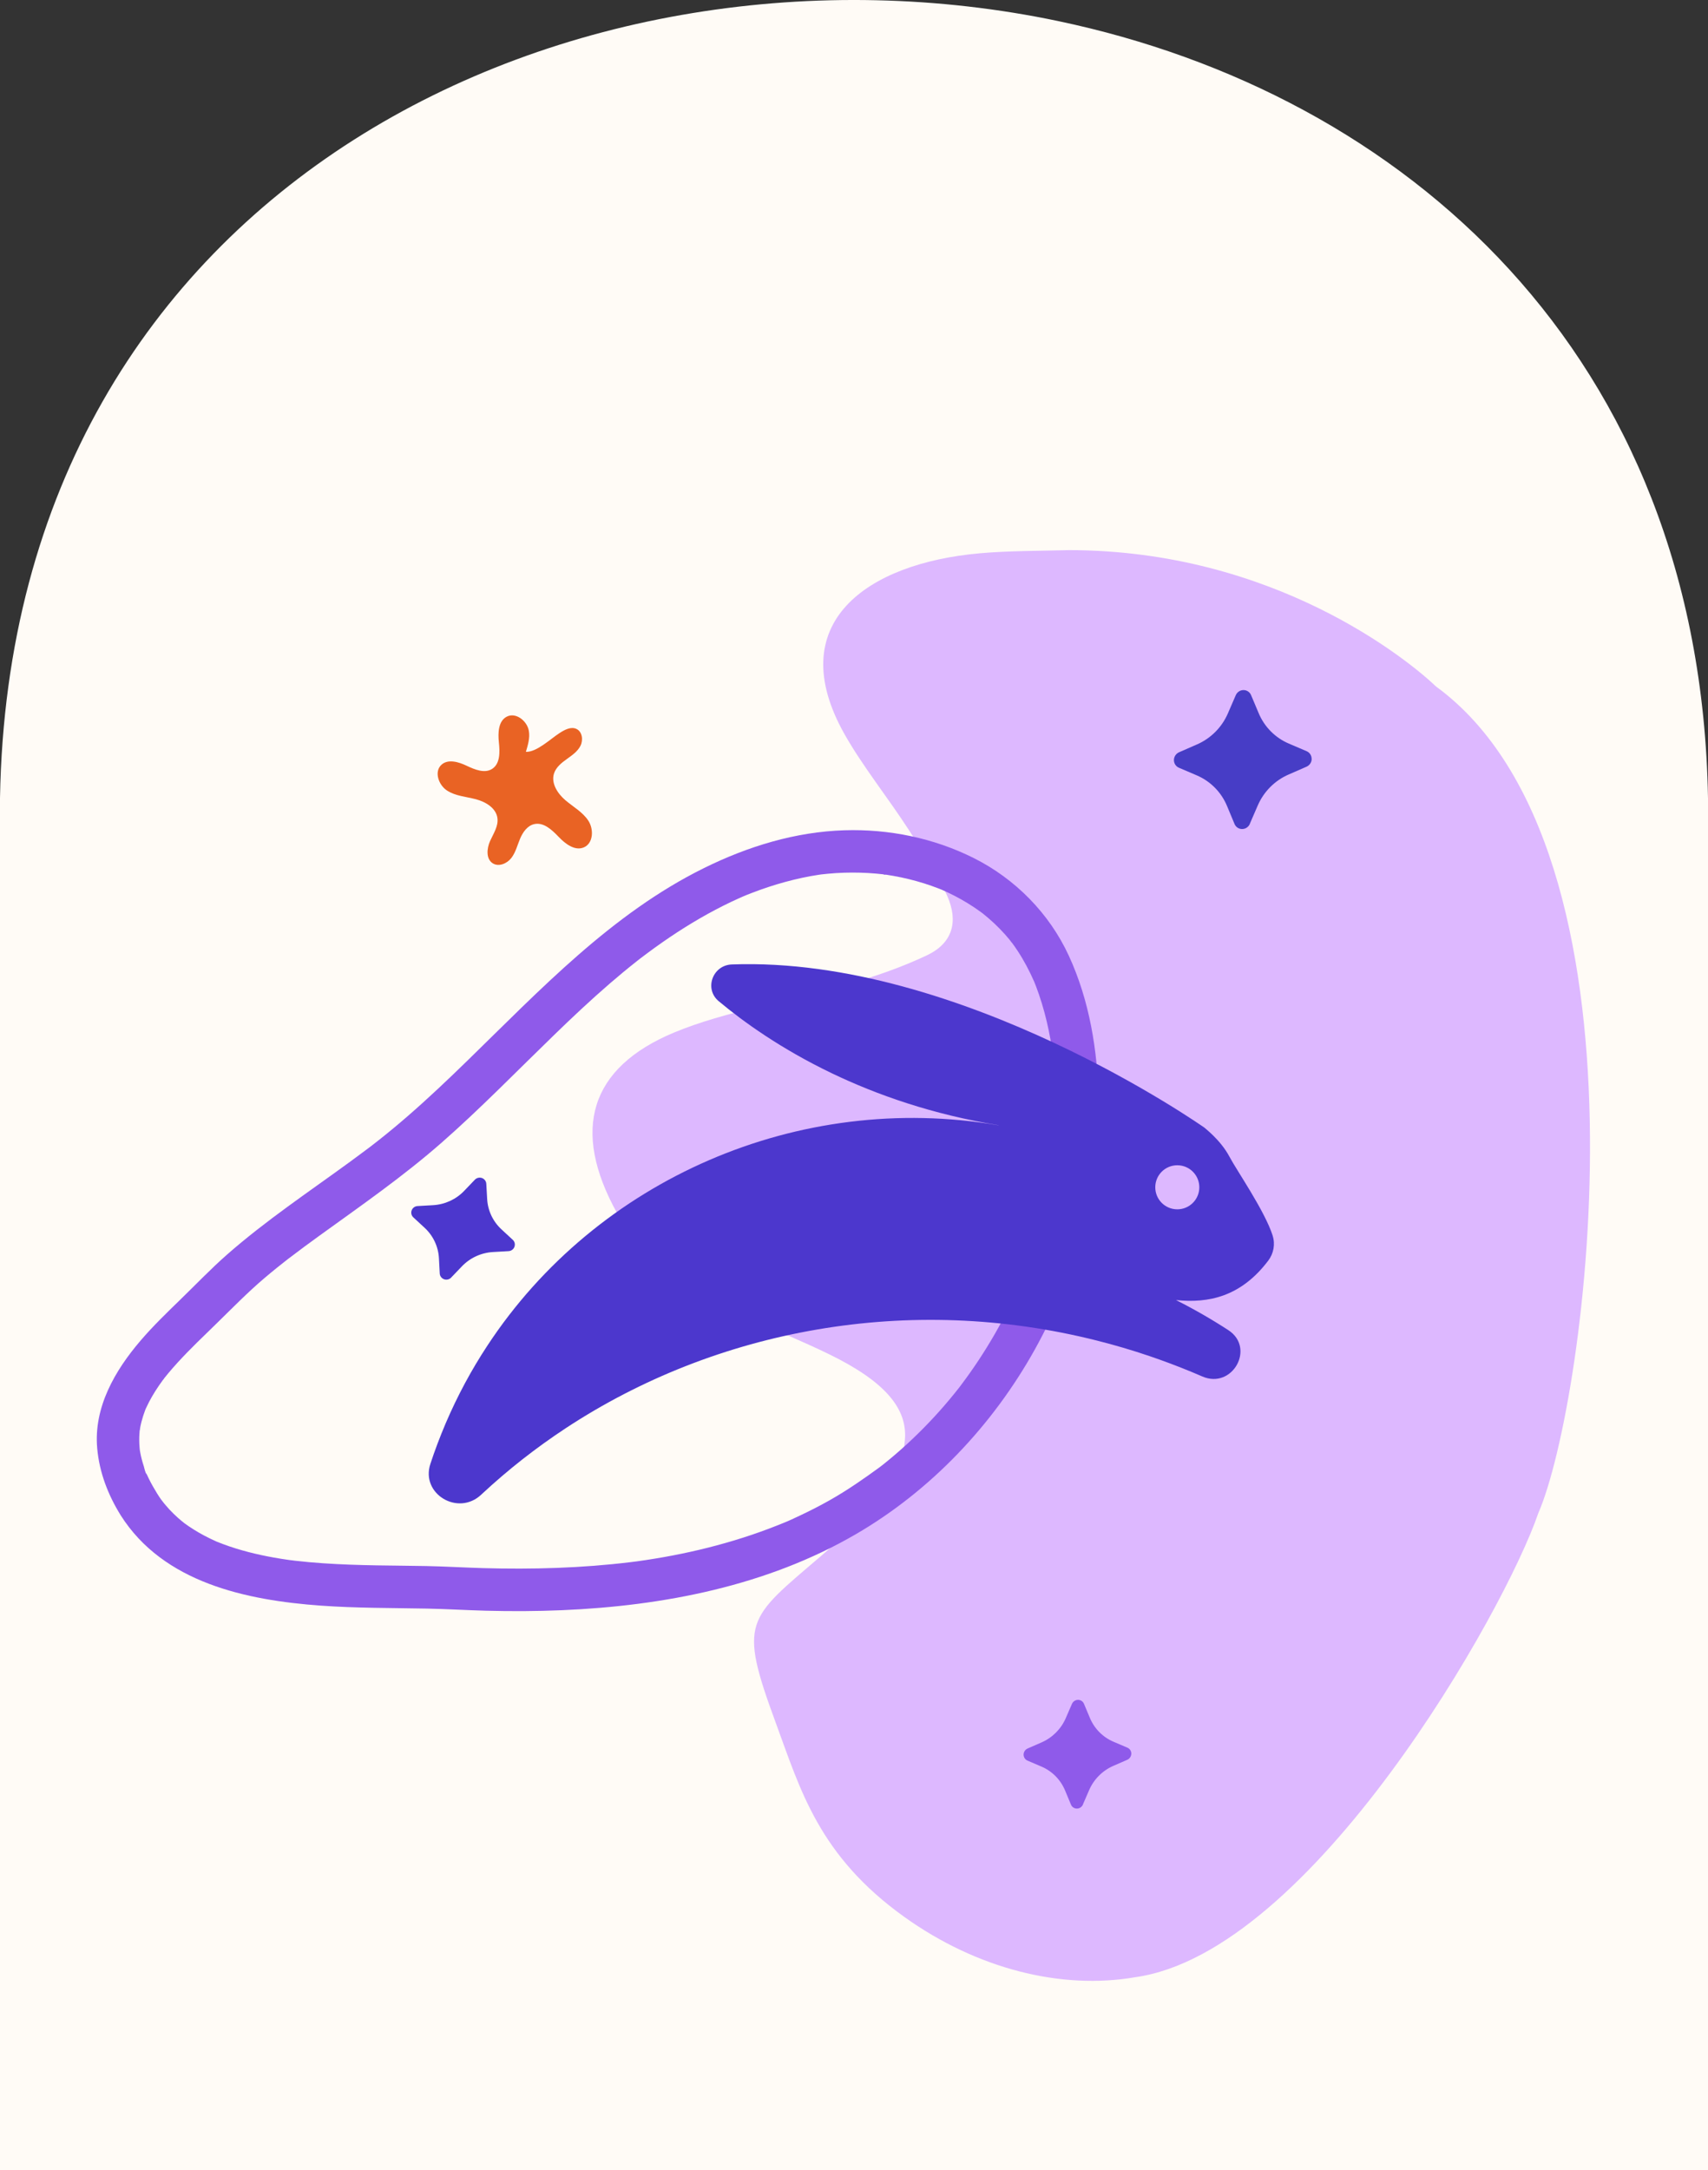
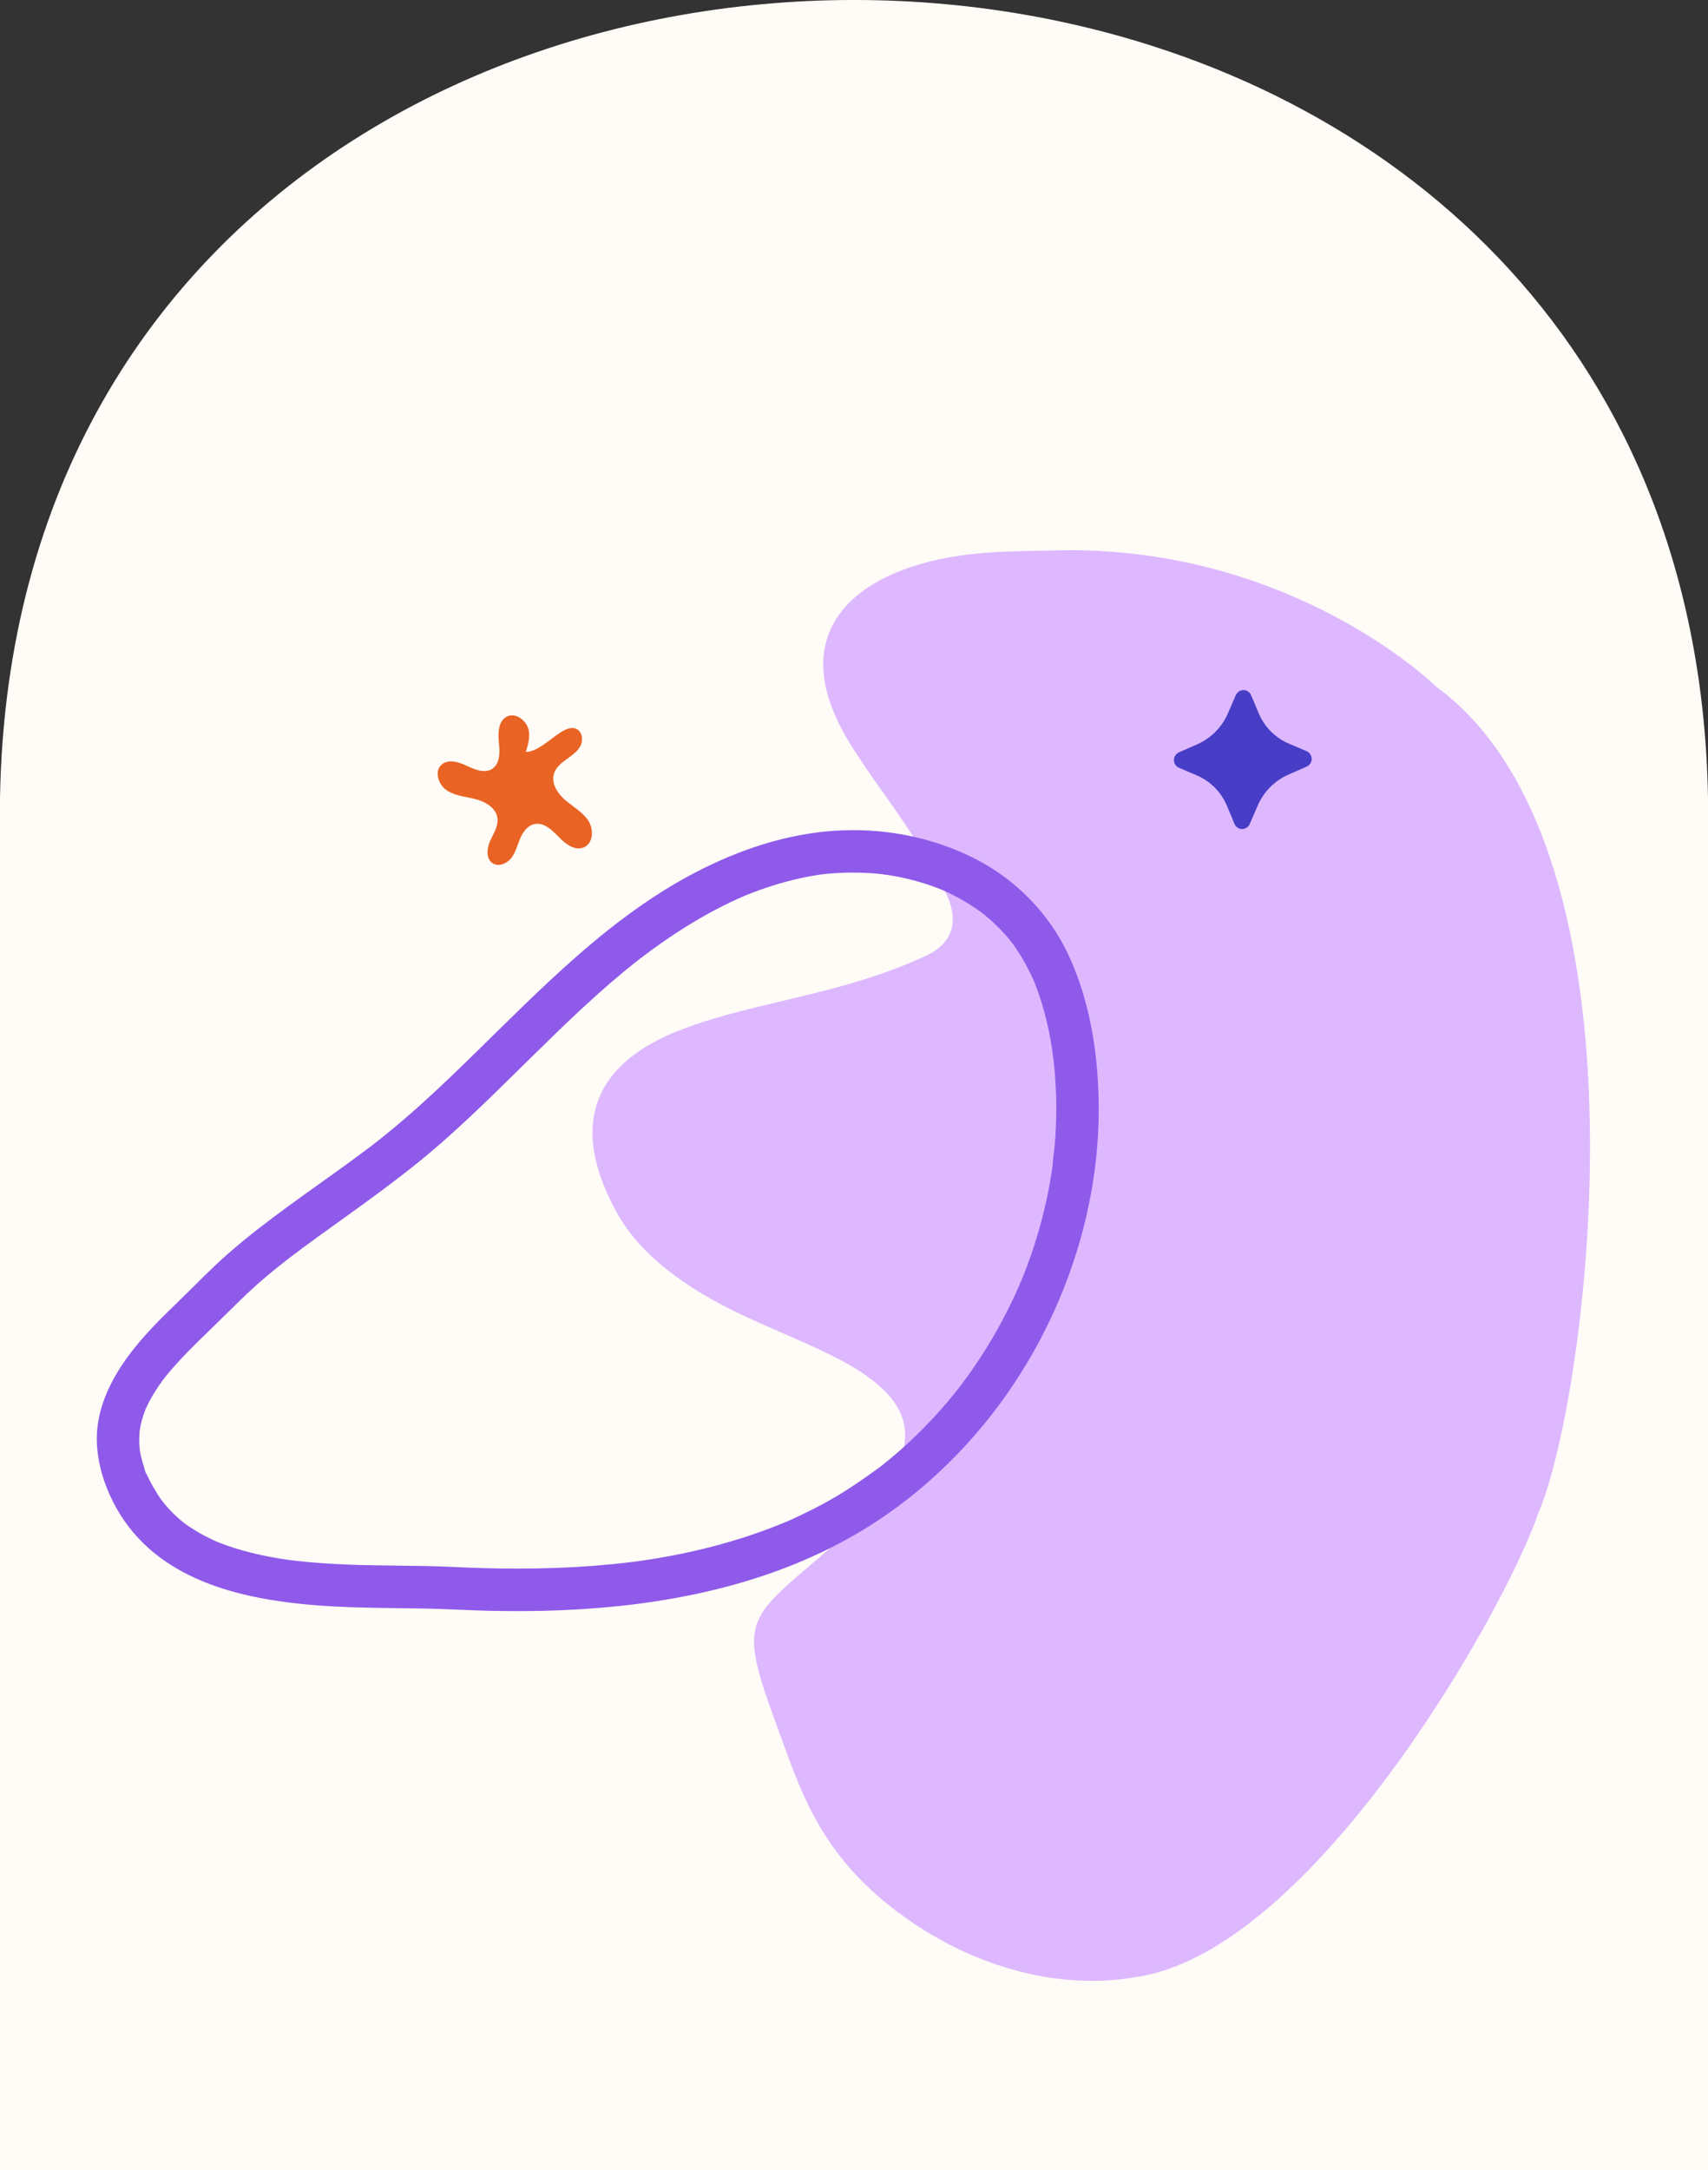
<svg xmlns="http://www.w3.org/2000/svg" viewBox="0 0 603.44 766.47">
  <rect x="0" y="0" width="603.44" height="766.47" fill="#333333" stroke="none" />
  <defs>
    <style>
      .cls-1, .cls-2, .cls-3, .cls-4, .cls-5 {
        mix-blend-mode: multiply;
      }

      .cls-1, .cls-2, .cls-3, .cls-4, .cls-6, .cls-7, .cls-8 {
        stroke-width: 0px;
      }

      .cls-1, .cls-7 {
        fill: #8f5aea;
      }

      .cls-2 {
        fill: #e96324;
      }

      .cls-3 {
        fill: #473dc6;
      }

      .cls-4 {
        fill: #ddb8ff;
      }

      .cls-9 {
        isolation: isolate;
      }

      .cls-6 {
        fill: #4c37cd;
      }

      .cls-8 {
        fill: #fffbf6;
      }
    </style>
  </defs>
  <g class="cls-9">
    <g id="Calque_2" data-name="Calque 2">
      <g id="Calque_1-2" data-name="Calque 1">
        <path class="cls-8" d="M373.94,7.46C204.9-28.08,3.76,63.35,0,281.84v484.63h603.44v-484.63c-2.69-157.33-107.77-248.78-229.51-274.38Z" />
        <path class="cls-4" d="M543.48,534.41c-11.89,34.78-80.08,155.16-142.39,163.87-26.15,4.53-55.92-2.92-81.58-21.28-30.25-21.65-36.72-44.92-45.4-68.48-13.31-36.12-10.23-36.58,15.96-58.99,9.84-8.42,17.78-17.97,25.52-27.53,2.95-3.64,3.62-8.53,4.09-13.22,1.14-11.38-7.23-20.96-26.57-30.42-9.83-4.81-20.18-8.95-30.15-13.59-21.06-9.8-36.89-21.86-44.93-36.31-16.36-29.44-9.64-51.38,20.06-63.78,17.98-7.51,40.94-11.15,61.17-16.97,10.07-2.9,19.73-6.28,28.31-10.37,8.96-4.27,11.09-11.83,7.13-20.85-3.43-7.8-8.68-15.79-13.81-23.69-7.22-11.13-16.17-22.29-22.45-33.39-22.32-39.44,7.93-60.47,47.62-64,10.1-.9,20.96-.84,31.55-1.12,72.48-.01,119.82,38.71,129.75,48.16,79.58,58.2,53.19,252.89,36.12,291.96Z" />
        <g class="cls-5">
          <path class="cls-7" d="M55.55,527.52c-1.08-1.75-2.1-3.53-3.01-5.38-.23-.47-.46-.95-.67-1.43l-.21-.47c-.33-.76-.27-.63.16.38-.49-.32-.83-2.21-1.01-2.77-.53-1.61-.96-3.25-1.27-4.92-.05-.29-.1-.58-.15-.87-.31-1.59.18,1.87.03.27-.08-.85-.16-1.69-.2-2.54-.06-1.51-.02-3.02.13-4.52.06-.61.42-1.9-.07.39.08-.39.12-.8.19-1.19.14-.79.31-1.57.51-2.34.36-1.41.81-2.81,1.33-4.17.12-.31.25-.62.37-.93.35-.94-.82,1.82-.2.51.37-.79.74-1.58,1.14-2.35,1.42-2.73,3.1-5.32,4.92-7.8.25-.34.52-.66.75-1-1.12,1.64-.7.89-.4.52.53-.66,1.06-1.32,1.6-1.97,1.05-1.26,2.13-2.48,3.23-3.69,4.39-4.81,9.13-9.29,13.79-13.84,5.56-5.42,10.94-10.95,16.86-15.98,1.47-1.25,2.96-2.48,4.46-3.69.9-.73,1.81-1.45,2.72-2.16.45-.36.9-.73,1.37-1.07-1.02.75-.25.19.32-.24,3.53-2.7,7.12-5.34,10.72-7.94,14.65-10.58,29.49-20.87,43.1-32.81s26.47-25.17,39.58-37.87c6.44-6.25,12.98-12.41,19.77-18.27,3.1-2.68,6.26-5.3,9.47-7.83.44-.35.87-.71,1.32-1.04-1.55,1.13-.01,0,.26-.19.74-.57,1.49-1.13,2.23-1.68,1.79-1.34,3.61-2.64,5.44-3.92,6.84-4.77,13.99-9.13,21.45-12.87,1.81-.91,3.64-1.78,5.49-2.6.37-.17,3.15-1.41,1.25-.56,1.09-.49,2.21-.91,3.33-1.34,3.86-1.49,7.79-2.8,11.78-3.88s7.87-1.93,11.87-2.53c.32-.05.64-.08.95-.14-2.24.38-.56.08-.09.02.8-.09,1.6-.18,2.4-.25,1.92-.18,3.85-.3,5.78-.36,3.71-.11,7.42-.01,11.12.31.8.07,1.6.15,2.41.24.46.05.98.19,1.44.17-1.66.05-1.14-.16-.56-.07,1.91.3,3.81.62,5.69,1.02,3.59.76,7.14,1.74,10.61,2.96.75.26,1.49.54,2.24.82.44.17.88.35,1.33.52,1.52.59-1.24-.55-.26-.12,1.66.73,3.31,1.49,4.92,2.33,3.21,1.66,6.29,3.55,9.21,5.68.25.18.5.37.76.56,1.36.99-1.33-1.09-.03-.02.67.55,1.34,1.09,1.99,1.65,1.37,1.18,2.69,2.41,3.95,3.7s2.38,2.53,3.48,3.87c.08.1.82,1.13.9,1.11-.21.05-1.04-1.38-.16-.19.73.97,1.42,1.97,2.09,2.98,2.29,3.46,4.21,7.13,5.89,10.93.78,1.76-.57-1.51.12.3.2.53.42,1.05.62,1.58.34.88.66,1.77.96,2.67.74,2.15,1.4,4.33,1.99,6.53,1.08,4.04,1.92,8.15,2.57,12.28.09.56.17,1.13.26,1.69.07.45.08,2.23.04.26.01.81.21,1.67.3,2.48.22,1.92.4,3.84.54,5.76.26,3.52.4,7.05.42,10.58s-.1,7.37-.34,11.05-.8,7.01-1.04,10.52c.15-2.24.08-.59,0-.09s-.14.95-.21,1.43c-.12.79-.25,1.58-.38,2.37-.32,1.9-.67,3.79-1.06,5.68-.72,3.54-1.56,7.05-2.51,10.53-1.9,6.97-4.25,13.83-7.02,20.5l-.09.22c-.31.75-.25.59.19-.46-.24.19-.45,1.05-.57,1.33-.32.74-.65,1.47-.98,2.2-.8,1.76-1.62,3.5-2.47,5.23-1.64,3.32-3.38,6.58-5.22,9.79-3.61,6.27-7.6,12.32-11.96,18.09-.19.26-.39.51-.58.77-1.04,1.36,1.06-1.33,0,0-.5.63-.99,1.26-1.5,1.89-1.21,1.5-2.44,2.98-3.7,4.44-2.41,2.79-4.92,5.51-7.51,8.13s-5.04,4.94-7.67,7.29c-1.32,1.17-2.65,2.32-4.01,3.45-.62.51-1.24,1.02-1.86,1.52-.37.3-.75.6-1.13.9s-2.18,1.63-.38.31c-5.85,4.27-11.73,8.38-18.05,11.95-3.44,1.94-6.96,3.74-10.53,5.42-1.9.89-3.82,1.82-5.77,2.59,1.8-.7-.02,0-.33.13-.44.18-.89.36-1.33.54-1.15.46-2.31.92-3.48,1.35-8.06,3.04-16.33,5.51-24.71,7.49-4.11.97-8.25,1.82-12.41,2.56-2.09.37-4.18.71-6.27,1.03-1.14.17-2.29.34-3.44.5-.38.05-1.46.25.27-.04-.76.12-1.53.2-2.3.29-17.32,2.12-34.82,2.6-52.25,2.11-6.69-.19-13.36-.6-20.05-.73-5.84-.11-11.68-.14-17.52-.24-6.29-.11-12.57-.31-18.85-.74-3.26-.22-6.51-.51-9.75-.88-.7-.08-1.41-.17-2.11-.26-.52-.07-2.07-.34.31.05-.35-.06-.7-.1-1.05-.15-1.6-.23-3.19-.49-4.78-.77-6.05-1.08-12.05-2.56-17.82-4.7-.75-.28-1.49-.56-2.23-.86-.24-.1-.49-.21-.73-.3,2.2.85.82.34.34.13-1.43-.64-2.84-1.32-4.22-2.05-2.49-1.33-4.9-2.82-7.17-4.5-.44-.33-1.43-1.27.3.24-.29-.25-.6-.48-.89-.72-.49-.41-.98-.82-1.45-1.24-1.05-.94-2.06-1.92-3.02-2.94s-1.85-2.15-2.77-3.23c1.6,1.9.12.13-.23-.37-.46-.65-.89-1.31-1.32-1.99-2.1-3.31-6.77-4.94-10.26-2.69s-4.93,6.71-2.69,10.26c15.11,23.88,44.42,30.03,70.68,31.93,12.51.9,25.05.81,37.58,1.05,6.95.14,13.9.57,20.85.75,8.92.23,17.85.2,26.77-.18,35.91-1.52,72.47-8.59,103.86-26.84,26.5-15.4,48.37-38.53,63.25-65.25,14.9-26.77,23.17-57.5,22.54-88.2-.36-17.35-3.22-35-10.53-50.84-6.9-14.96-18.9-27.14-33.61-34.51-14.07-7.05-29.95-10.3-45.66-9.81-17.34.54-34.11,5.69-49.59,13.33-32.68,16.12-57.99,43.08-83.74,68.14-6.83,6.65-13.75,13.21-20.95,19.46-3.49,3.03-7.04,5.98-10.67,8.83-.38.3-.76.6-1.14.89-.33.26-1.38,1.11-.09.07-.9.73-1.85,1.41-2.77,2.11-1.86,1.4-3.72,2.78-5.6,4.15-14.72,10.74-29.94,20.88-43.65,32.93-5.75,5.06-11.03,10.6-16.52,15.92-4.78,4.64-9.58,9.28-13.92,14.34-9.1,10.61-16.67,23.61-15.37,38.12.76,8.49,3.8,16.39,8.28,23.61,2.07,3.33,6.79,4.93,10.26,2.69s4.9-6.7,2.69-10.26Z" />
        </g>
        <path class="cls-2" d="M197.65,258.92c1.81-1.18,4.07-2.41,6.02-1.48,2.06.98,2.44,3.94,1.4,5.97-1.03,2.03-3.02,3.37-4.87,4.7-1.85,1.33-3.75,2.86-4.46,5.03-1.12,3.46,1.24,7.11,4.01,9.47,2.77,2.36,6.12,4.18,8.11,7.23,1.99,3.05,1.76,8.01-1.6,9.43-3.14,1.33-6.5-1.22-8.85-3.68-2.36-2.46-5.3-5.28-8.63-4.55-2.45.53-4.07,2.86-5.04,5.17-.97,2.31-1.56,4.83-3.09,6.81-1.53,1.98-4.47,3.21-6.58,1.86-2.42-1.56-2.1-5.24-.92-7.87,1.19-2.63,2.99-5.26,2.59-8.11-.49-3.54-4.16-5.73-7.62-6.64-3.46-.91-7.22-1.12-10.21-3.09-2.99-1.96-4.59-6.68-1.95-9.08,2.34-2.13,6.06-1.01,8.92.35,2.86,1.35,6.34,2.81,9,1.1,2.85-1.83,2.74-5.95,2.38-9.32-.36-3.37-.23-7.56,2.78-9.12,3.19-1.65,7.18,1.46,7.8,5,.45,2.52-.34,5.05-1.04,7.42,3.75.17,8.64-4.51,11.83-6.59Z" />
        <path class="cls-3" d="M463.4,268.02c.01-1.19-.68-2.26-1.76-2.72l-6.27-2.68h0c-4.85-2.06-8.7-5.95-10.72-10.85l-2.64-6.27c-.45-1.09-1.51-1.8-2.69-1.79-1.18,0-2.26.73-2.73,1.83l-2.76,6.37c-2.12,4.93-6.04,8.87-10.94,11l-6.32,2.76h0c-1.09.48-1.81,1.56-1.82,2.75-.01,1.19.68,2.26,1.77,2.72l6.27,2.68h0c4.85,2.06,8.7,5.95,10.73,10.85l2.64,6.33h0c.45,1.09,1.51,1.8,2.69,1.79,1.18,0,2.26-.73,2.73-1.83v-.06s2.76-6.37,2.76-6.37h0c2.12-4.93,6.04-8.88,10.94-11l6.32-2.76h0c1.09-.48,1.81-1.56,1.82-2.75Z" />
-         <path class="cls-1" d="M399.7,619.35c0-.93-.53-1.77-1.38-2.13l-4.9-2.09h0c-3.8-1.61-6.8-4.65-8.39-8.49l-2.06-4.91c-.35-.86-1.18-1.41-2.11-1.4-.92,0-1.76.57-2.14,1.43l-2.16,4.98c-1.66,3.86-4.73,6.94-8.56,8.61l-4.94,2.16h0c-.85.37-1.41,1.22-1.42,2.15,0,.93.53,1.77,1.38,2.13l4.9,2.09h0c3.8,1.61,6.8,4.65,8.39,8.49l2.06,4.95h0c.35.86,1.18,1.41,2.11,1.4.92,0,1.76-.57,2.13-1.43v-.05s2.16-4.98,2.16-4.98h0c1.66-3.86,4.73-6.94,8.56-8.61l4.94-2.16h0c.85-.37,1.41-1.22,1.42-2.15Z" />
        <g>
-           <path class="cls-6" d="M181.75,440.33c.33-.87.09-1.84-.59-2.47l-3.95-3.65h0c-3.07-2.82-4.89-6.7-5.1-10.83l-.3-5.3c-.05-.92-.65-1.72-1.53-2.04-.88-.31-1.87-.08-2.52.6l-3.74,3.91c-2.89,3.03-6.85,4.85-11.06,5.08l-5.44.31h0c-.94.05-1.76.65-2.08,1.52-.33.87-.09,1.84.59,2.47l3.95,3.65h0c3.07,2.82,4.89,6.7,5.1,10.83l.28,5.34h0c.05.92.65,1.72,1.53,2.04.88.31,1.87.08,2.52-.6l.02-.04,3.74-3.9h0c2.89-3.03,6.85-4.85,11.06-5.08l5.44-.31h0c.94-.05,1.76-.65,2.08-1.52Z" />
-           <path class="cls-6" d="M449.64,436.38c-2.85-8.84-12.63-22.89-15.28-27.89-3.19-6.02-8.94-10.24-8.85-10.25,0,0-85.96-60.63-166.95-57.63-6.81.25-9.83,8.64-4.66,12.96,8.66,7.24,21.98,16.83,39.94,25.45,16,7.68,35.69,14.59,59.04,18.38-.06,0-.13,0-.19,0-70.46-12.09-141.85,19.02-180.52,77.86-5.63,8.55-10.55,17.69-14.7,27.38-1.03,2.43-2.02,4.89-2.96,7.38-.88,2.33-1.7,4.68-2.47,7.02-3.46,10.58,9.81,18.53,17.98,10.82.09-.09.19-.18.28-.26,9.19-8.55,19.06-16.28,29.52-23.17,53.14-34.97,121.29-47.75,187.7-30.99,6.22,1.56,12.42,3.39,18.59,5.48,1.18.41,2.35.81,3.53,1.23,5.16,1.84,10.22,3.84,15.16,5.98,10.61,4.59,18.83-10.1,9.17-16.37-5.91-3.84-12.07-7.39-18.49-10.62,11.49,1.19,22.95-1.16,32.61-13.95,1.91-2.53,2.5-5.83,1.53-8.82ZM415.94,427.09c-4.3,0-7.78-3.48-7.78-7.78s3.48-7.78,7.78-7.78,7.78,3.48,7.78,7.78-3.48,7.78-7.78,7.78Z" />
-         </g>
+           </g>
      </g>
    </g>
  </g>
</svg>